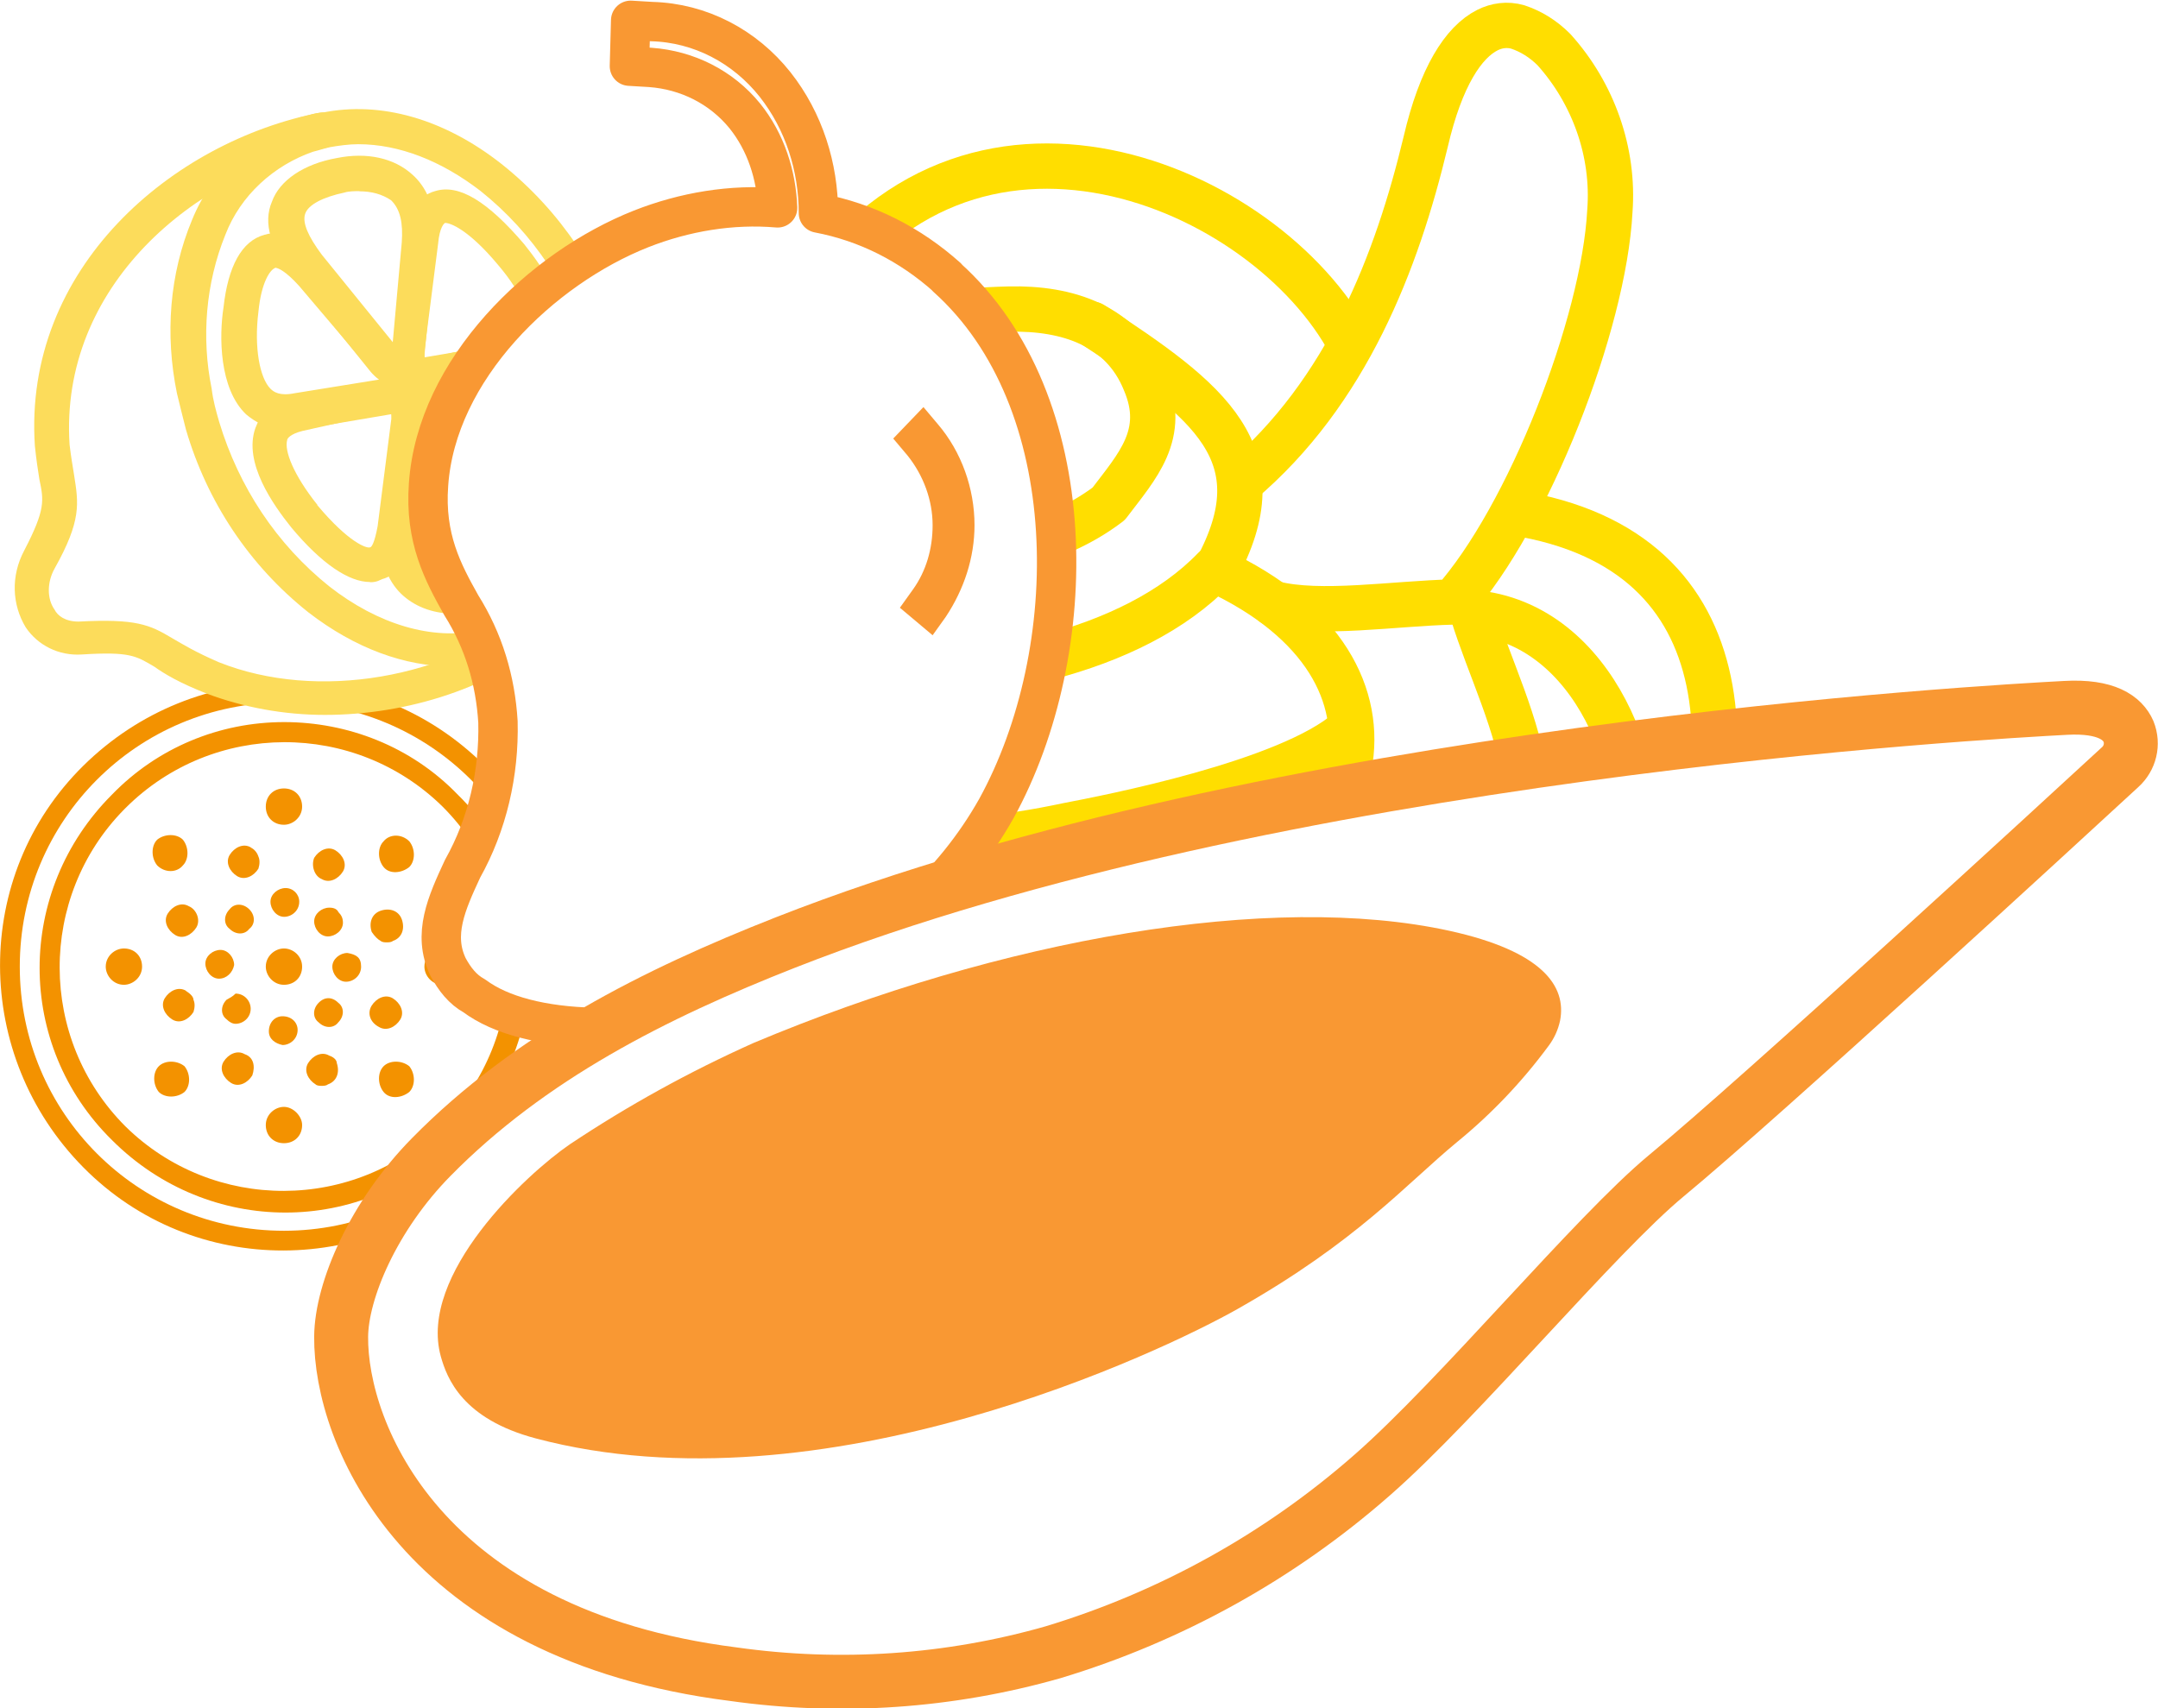
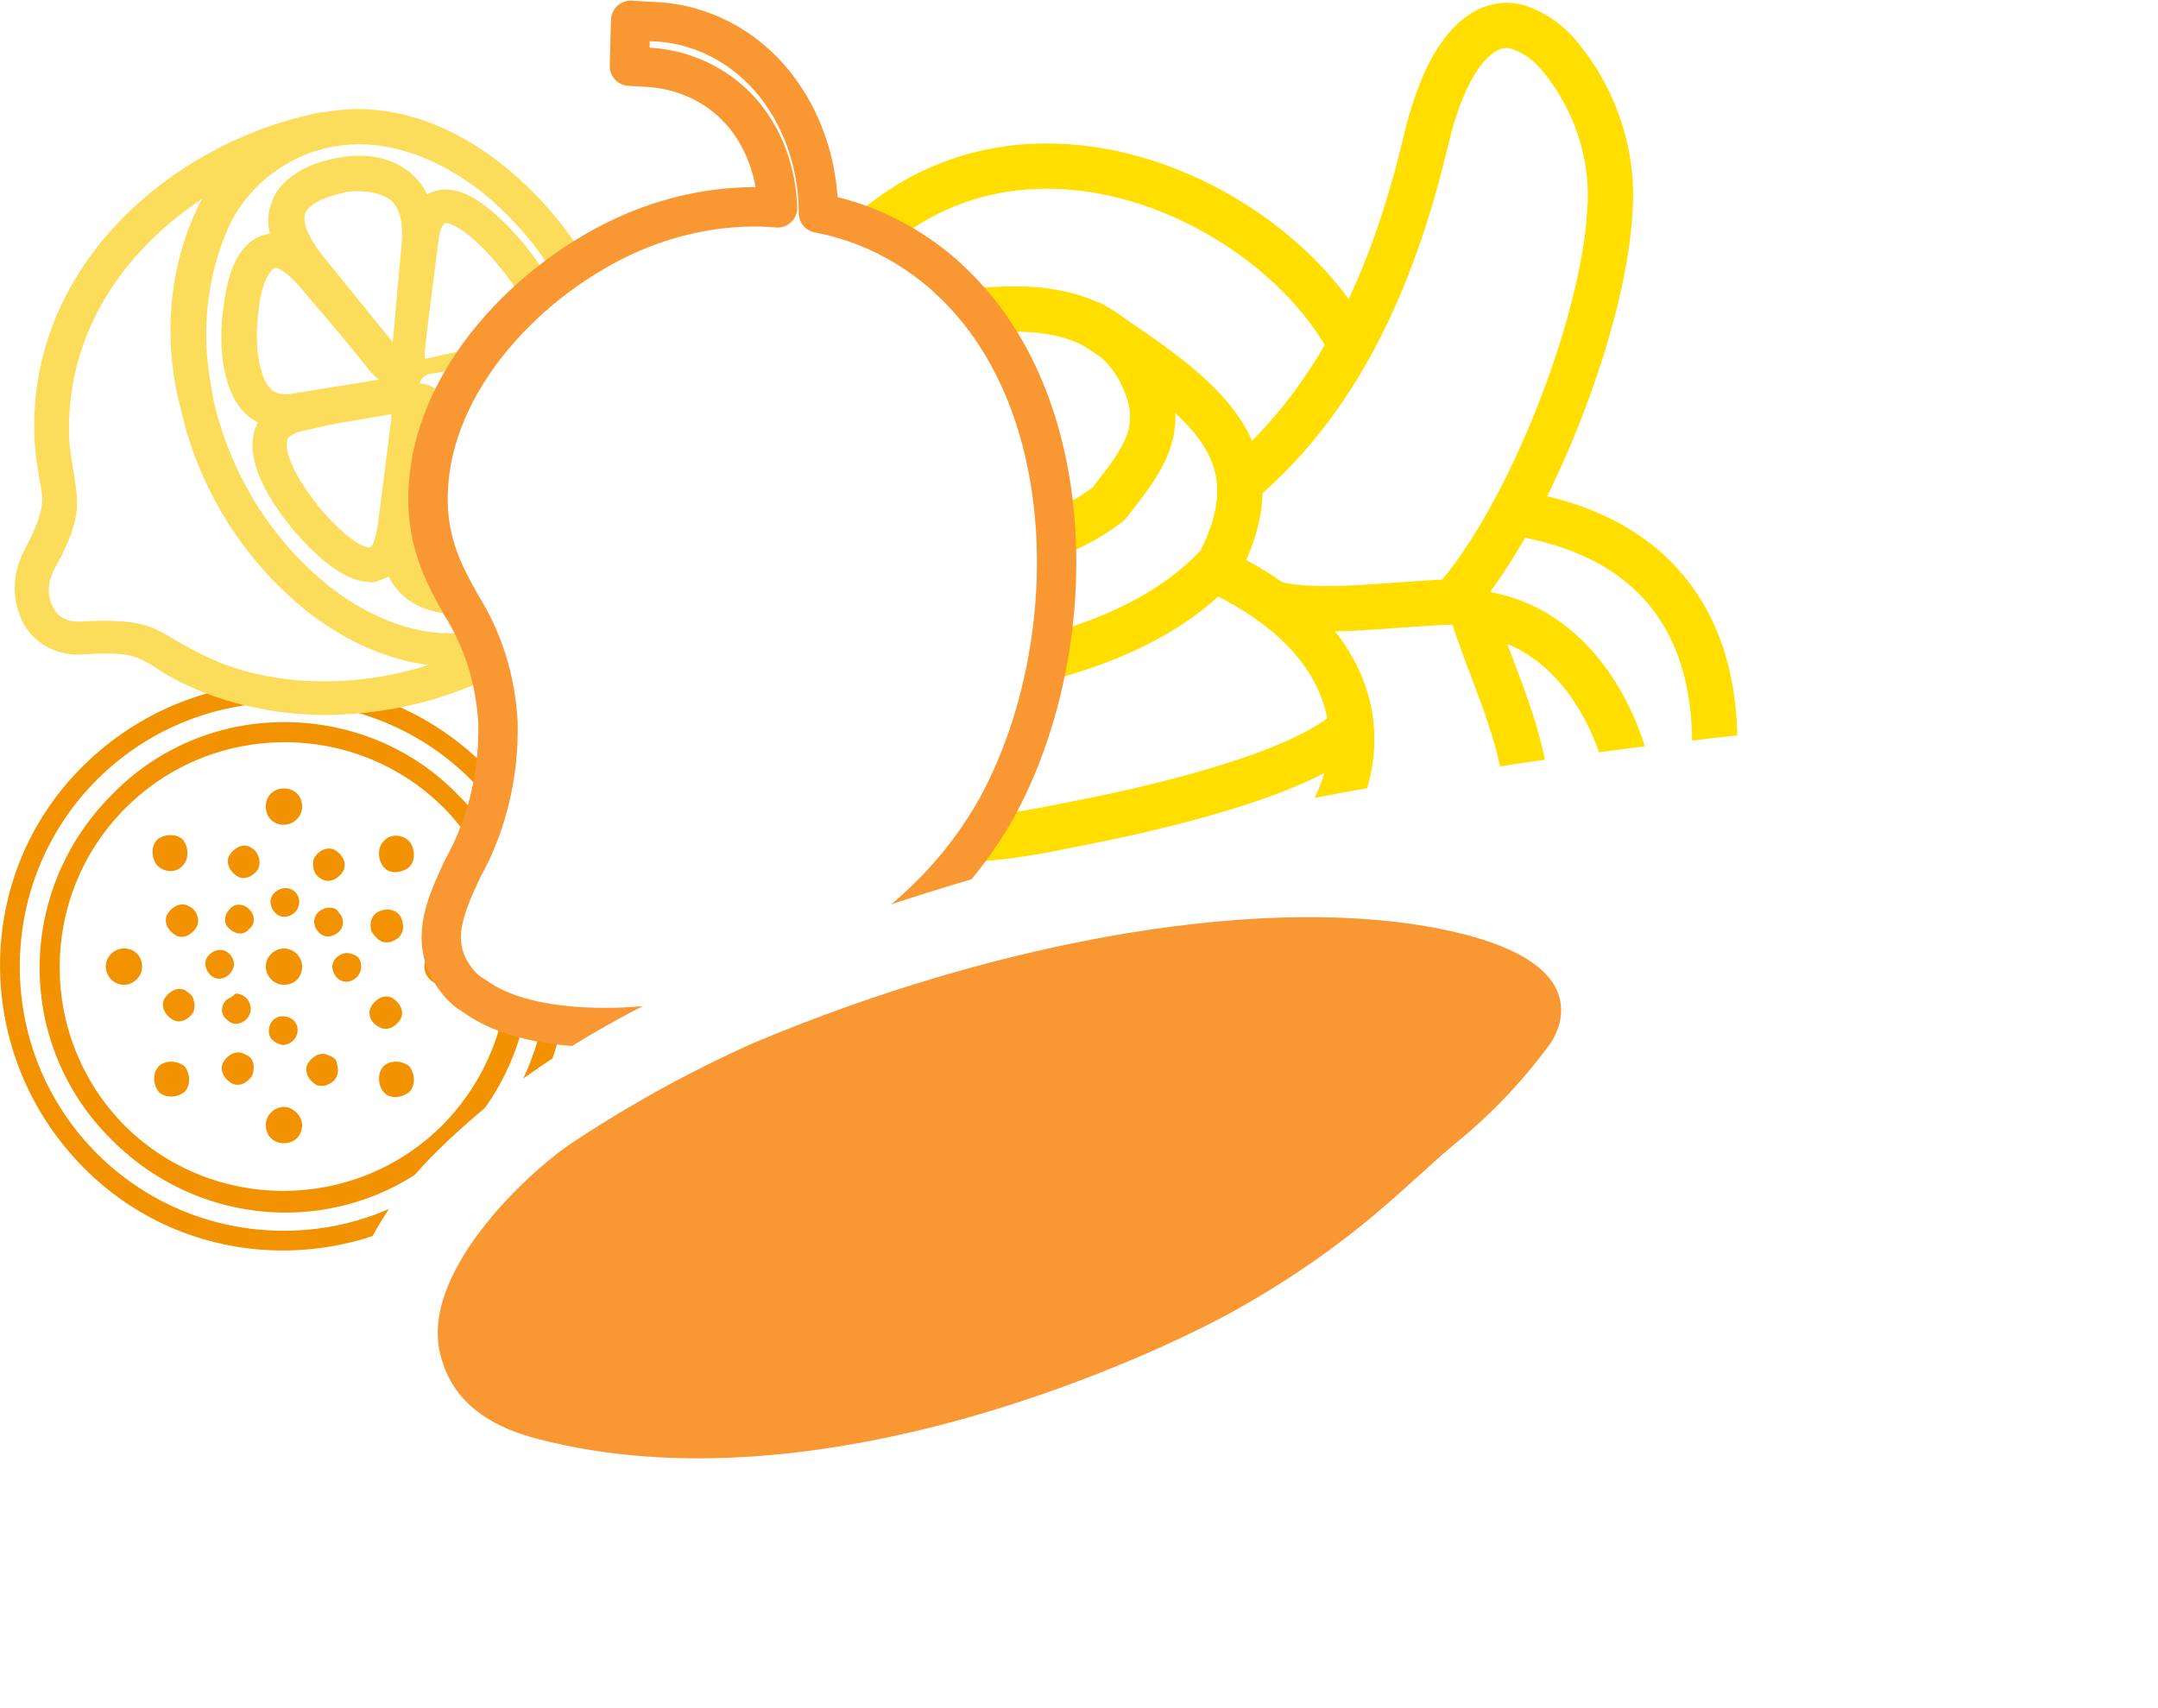
<svg xmlns="http://www.w3.org/2000/svg" viewBox="0 0 120 95">
  <defs>
    <style>
      .cls-1 {
        fill: #f99833;
      }

      .cls-2 {
        fill: #fcdc5b;
      }

      .cls-3 {
        fill: #fff;
      }

      .cls-4 {
        fill: #f39200;
      }

      .cls-5 {
        stroke: #ffde00;
        stroke-width: 2.52px;
      }

      .cls-5, .cls-6, .cls-7 {
        fill: none;
        stroke-linecap: round;
        stroke-linejoin: round;
      }

      .cls-6 {
        stroke-width: 2.19px;
      }

      .cls-6, .cls-7 {
        stroke: #f99833;
      }

      .cls-7 {
        stroke-width: 3px;
      }
    </style>
  </defs>
  <g id="Background_White" data-name="Background White">
    <rect class="cls-3" width="120" height="95" />
  </g>
  <g id="Fruit">
    <g id="Group_3894" data-name="Group 3894">
      <g>
        <path id="Path_6371" data-name="Path 6371" class="cls-4" d="m15.79,68.45c-8.14,0-14.69-6.55-14.69-14.69s6.55-14.69,14.69-14.69,14.69,6.55,14.69,14.69h0c0,8.14-6.63,14.69-14.69,14.69m11.17-25.86c-6.21-6.21-16.12-6.13-22.33,0-6.21,6.13-6.13,16.12,0,22.33,6.13,6.21,16.12,6.13,22.33,0,4.53-4.53,5.88-11.42,3.36-17.29-.76-1.93-1.93-3.61-3.36-5.04" />
        <path id="Path_6372" data-name="Path 6372" class="cls-4" d="m24.61,62.57c-4.87,4.87-12.76,4.87-17.63.08-4.87-4.87-4.87-12.76-.08-17.63l.08-.08c4.87-4.87,12.76-4.87,17.63-.08,4.87,4.87,4.87,12.76,0,17.71h0m-8.81-22.41c-3.61,0-7.05,1.43-9.57,4.03h0c-5.37,5.37-5.37,13.94,0,19.22,5.37,5.37,13.94,5.37,19.22,0,5.37-5.37,5.37-13.94,0-19.22-2.6-2.69-6.13-4.03-9.65-4.03" />
        <path id="Path_6373" data-name="Path 6373" class="cls-4" d="m15.79,45.87c.5,0,1.01-.42,1.01-1.01s-.42-1.01-1.01-1.01-1.01.42-1.01,1.01h0c0,.59.42,1.01,1.01,1.01" />
        <path id="Path_6374" data-name="Path 6374" class="cls-4" d="m15.79,61.56c-.5,0-1.01.42-1.01,1.01s.42,1.01,1.01,1.01,1.01-.42,1.01-1.01h0c0-.5-.5-1.01-1.01-1.01" />
        <path id="Path_6375" data-name="Path 6375" class="cls-4" d="m23.6,53.76c0,.5.42,1.01,1.01,1.01s1.01-.42,1.01-1.01c0-.5-.42-1.01-1.01-1.01h0c-.5,0-1.01.42-1.01,1.01" />
        <path id="Path_6376" data-name="Path 6376" class="cls-4" d="m6.89,52.75c-.5,0-1.01.42-1.01,1.01,0,.5.42,1.01,1.01,1.01.5,0,1.01-.42,1.01-1.01h0c0-.59-.42-1.01-1.01-1.01" />
        <path id="Path_6377" data-name="Path 6377" class="cls-4" d="m21.33,46.79c-.34.34-.34,1.01,0,1.43s1.01.34,1.43,0c.34-.34.34-1.01,0-1.43h0c-.42-.42-1.09-.42-1.43,0h0" />
        <path id="Path_6378" data-name="Path 6378" class="cls-4" d="m8.83,59.3c-.34.34-.34,1.01,0,1.43.34.34,1.01.34,1.43,0,.34-.34.34-1.01,0-1.43h0c-.42-.34-1.09-.34-1.43,0h0" />
        <path id="Path_6379" data-name="Path 6379" class="cls-4" d="m21.33,59.3c-.34.34-.34,1.01,0,1.43s1.01.34,1.43,0c.34-.34.34-1.01,0-1.43h0c-.42-.34-1.09-.34-1.43,0h0" />
        <path id="Path_6380" data-name="Path 6380" class="cls-4" d="m10.17,48.13c.34-.34.34-1.01,0-1.43-.34-.34-1.01-.34-1.43,0-.34.34-.34,1.01,0,1.43h0c.42.42,1.09.42,1.43,0h0" />
        <path id="Path_6381" data-name="Path 6381" class="cls-4" d="m17.89,48.89c.42.25.92,0,1.18-.42.25-.42,0-.92-.42-1.18-.42-.25-.92,0-1.18.42-.17.42,0,1.01.42,1.18h0" />
        <path id="Path_6382" data-name="Path 6382" class="cls-4" d="m13.61,58.63c-.42-.25-.92,0-1.18.42-.25.42,0,.92.42,1.18s.92,0,1.18-.42c.17-.5.08-1.01-.42-1.18" />
        <path id="Path_6383" data-name="Path 6383" class="cls-4" d="m21.08,57.12c.42.25.92,0,1.18-.42.25-.42,0-.92-.42-1.18-.42-.25-.92,0-1.18.42h0c-.25.42-.08.92.42,1.18h0" />
        <path id="Path_6384" data-name="Path 6384" class="cls-4" d="m10.5,50.4c-.42-.25-.92,0-1.18.42-.25.42,0,.92.42,1.18s.92,0,1.18-.42h0c.25-.42,0-1.01-.42-1.18h0" />
        <path id="Path_6385" data-name="Path 6385" class="cls-4" d="m21.17,52.33c.08.08.25.08.34.08s.25,0,.34-.08c.5-.17.67-.67.5-1.18-.17-.5-.67-.67-1.18-.5-.5.17-.67.67-.5,1.18.17.25.34.42.5.5" />
        <path id="Path_6386" data-name="Path 6386" class="cls-4" d="m10.34,55.1c-.42-.25-.92,0-1.18.42-.25.42,0,.92.42,1.18s.92,0,1.18-.42c.08-.25.08-.5,0-.67,0-.17-.17-.34-.42-.5" />
        <path id="Path_6387" data-name="Path 6387" class="cls-4" d="m18.31,58.71c-.42-.25-.92,0-1.18.42-.25.42,0,.92.42,1.18.08.08.25.08.34.08s.25,0,.34-.08c.5-.17.67-.67.5-1.18,0-.17-.17-.34-.42-.42" />
        <path id="Path_6388" data-name="Path 6388" class="cls-4" d="m13.95,47.13c-.42-.25-.92,0-1.18.42-.25.42,0,.92.42,1.18.42.25.92,0,1.18-.42.08-.25.08-.5,0-.67-.08-.25-.25-.42-.42-.5" />
        <path id="Path_6389" data-name="Path 6389" class="cls-4" d="m18.31,50.48c-.42,0-.84.34-.84.76s.34.84.76.84.84-.34.84-.76c0-.25-.08-.42-.25-.59-.08-.17-.25-.25-.5-.25" />
        <path id="Path_6390" data-name="Path 6390" class="cls-4" d="m12.6,55.6c-.34.34-.34.84,0,1.09.17.17.34.25.5.25h0c.42,0,.84-.34.84-.84,0-.42-.34-.84-.84-.84-.17.17-.34.25-.5.34" />
-         <path id="Path_6391" data-name="Path 6391" class="cls-4" d="m17.72,55.77c-.34.34-.34.84,0,1.09.34.34.84.34,1.09,0,.34-.34.34-.84,0-1.09h0c-.34-.34-.76-.34-1.09,0" />
        <path id="Path_6392" data-name="Path 6392" class="cls-4" d="m13.86,50.57c-.34-.34-.84-.34-1.09,0-.34.34-.34.84,0,1.09.34.34.84.34,1.09,0,.34-.25.34-.76,0-1.09" />
        <path id="Path_6393" data-name="Path 6393" class="cls-4" d="m19.32,53c-.42,0-.84.34-.84.76s.34.84.76.84h0c.42,0,.84-.34.84-.84s-.25-.67-.76-.76" />
        <path id="Path_6394" data-name="Path 6394" class="cls-4" d="m13.02,53.67c0-.42-.34-.84-.76-.84s-.84.34-.84.76.34.84.76.84h0c.42,0,.76-.34.84-.76" />
        <path id="Path_6395" data-name="Path 6395" class="cls-4" d="m15.71,58.12h0c.42,0,.84-.34.84-.84,0-.42-.34-.76-.84-.76-.42,0-.76.34-.76.84,0,.42.34.67.76.76" />
        <path id="Path_6396" data-name="Path 6396" class="cls-4" d="m15.88,49.39c-.42,0-.84.34-.84.76s.34.84.76.84h0c.42,0,.84-.34.84-.84,0-.42-.34-.76-.76-.76" />
        <path id="Path_6397" data-name="Path 6397" class="cls-4" d="m15.79,52.75c-.5,0-1.01.42-1.01,1.01,0,.5.42,1.01,1.01,1.01s1.01-.42,1.01-1.01-.5-1.01-1.01-1.01h0" />
      </g>
      <g id="Group_3899" data-name="Group 3899">
        <path id="Path_6303" data-name="Path 6303" class="cls-3" d="m27.38,9.87c-2.85-2.18-6.13-3.27-9.23-2.69-.34.08-.67.17-1.01.25-2.52.84-4.53,2.77-5.46,5.21-1.18,2.85-1.51,6.04-.84,9.15.08.67.25,1.26.5,1.93,1.09,3.78,3.36,7.14,6.46,9.65,2.85,2.18,6.13,3.27,9.23,2.69.34-.08.67-.17,1.01-.25,2.52-.84,4.53-2.77,5.46-5.21,1.18-2.85,1.51-6.04.84-9.15-.08-.67-.25-1.26-.5-1.93-1.18-3.86-3.36-7.22-6.46-9.65" />
        <g id="Path_6304" data-name="Path 6304">
          <path class="cls-2" d="m25.2,37.07c-2.69,0-5.46-1.01-8.06-3.02-3.27-2.6-5.62-6.13-6.8-10.16-.17-.67-.34-1.34-.5-2.01-.67-3.27-.42-6.63.84-9.65,1.09-2.69,3.36-4.79,6.04-5.71.42-.08.76-.25,1.18-.25,3.27-.67,6.8.34,9.99,2.85h0c3.27,2.6,5.62,6.13,6.8,10.07.17.67.34,1.34.5,2.01.67,3.27.42,6.63-.84,9.65-1.09,2.69-3.36,4.79-6.04,5.71-.42.08-.76.25-1.18.25-.59.25-1.26.25-1.93.25Zm-5.29-29.05c-.5,0-1.09.08-1.59.17-.34.08-.59.17-.92.25-2.18.76-4.03,2.43-4.87,4.62-1.09,2.69-1.34,5.71-.76,8.56.08.67.25,1.26.42,1.85,1.09,3.61,3.19,6.8,6.13,9.15,2.69,2.1,5.71,3.02,8.4,2.43.34-.08.59-.17.92-.25,2.18-.76,4.03-2.43,4.87-4.62,1.09-2.69,1.34-5.71.76-8.56-.08-.67-.25-1.26-.42-1.85-1.09-3.61-3.19-6.8-6.13-9.15-2.18-1.68-4.53-2.6-6.8-2.6Z" />
        </g>
-         <path id="Path_6305" data-name="Path 6305" class="cls-3" d="m28.39,14.16c1.76,2.18,3.11,5.12.34,5.71l-4.87,1.09c-.84.17-1.34-.5-1.26-1.51l.76-5.96c.5-3.78,3.27-1.51,5.04.67" />
        <g id="Path_6306" data-name="Path 6306">
          <path class="cls-2" d="m23.6,21.96c-.5,0-.92-.17-1.26-.5-.5-.5-.76-1.26-.67-2.1l.76-5.96c.17-1.59.84-2.52,1.76-2.77,1.34-.42,2.94.59,4.95,2.94h0c1.01,1.26,2.69,3.61,2.01,5.54-.25.67-.76,1.43-2.27,1.76l-4.87,1.09h-.42Zm1.18-9.57h0c-.08,0-.34.25-.42,1.18l-.76,5.96c0,.25,0,.42.08.42l4.87-1.09c.67-.17.84-.42.84-.5.17-.59-.25-1.93-1.68-3.61-1.68-2.02-2.69-2.35-2.94-2.35Z" />
        </g>
        <path id="Path_6307" data-name="Path 6307" class="cls-3" d="m32,25.66c-.25,2.6-1.43,4.87-3.95,1.93l-4.28-5.04c-.67-.84-.59-1.59.17-1.76l4.95-.84c3.11-.5,3.36,3.11,3.11,5.71" />
        <g id="Path_6308" data-name="Path 6308">
-           <path class="cls-2" d="m30.07,29.94c-.92,0-1.85-.59-2.85-1.68l-4.28-5.04c-.67-.76-.84-1.59-.59-2.27.17-.59.67-1.01,1.34-1.09l4.95-.84c1.51-.25,2.43.25,2.94.76,1.51,1.43,1.51,4.37,1.34,5.96h0c-.25,2.27-1.01,3.69-2.27,4.03-.17.08-.34.17-.59.17Zm-5.79-8.23c0,.08.08.08.17.17l4.28,5.04c.84.92,1.26,1.09,1.43,1.01.17-.08.67-.76.84-2.43h0c.25-2.01-.08-3.69-.67-4.37-.17-.17-.5-.42-1.34-.25l-4.7.84Z" />
-         </g>
+           </g>
        <path id="Path_6309" data-name="Path 6309" class="cls-3" d="m26.37,33.13c-2.1.42-4.62-.25-4.28-3.78l.59-6.13c.08-1.01.76-1.09,1.43-.25l4.2,5.21c2.6,3.19.17,4.53-1.93,4.95" />
        <g id="Path_6310" data-name="Path 6310">
          <path class="cls-2" d="m25.36,34.14c-1.18,0-2.18-.34-2.94-1.01-.67-.59-1.43-1.76-1.26-3.95l.59-6.13c.08-1.26.84-1.59,1.09-1.68.42-.08,1.18-.17,2.01.84l4.2,5.21c1.26,1.51,1.68,2.94,1.18,4.11-.42,1.18-1.76,2.1-3.61,2.43h0c-.5.17-.92.17-1.26.17Zm1.01-1.01h0Zm-2.77-9.32l-.5,5.54c-.08,1.09.08,1.85.59,2.35.5.5,1.43.67,2.52.42h0c1.18-.25,2.01-.67,2.18-1.18.17-.5-.17-1.26-.92-2.27l-3.86-4.87Z" />
        </g>
        <path id="Path_6311" data-name="Path 6311" class="cls-3" d="m16.97,28.76c-1.76-2.18-3.11-5.12-.34-5.71l4.87-1.09c.84-.17,1.34.5,1.26,1.51l-.76,5.96c-.59,3.78-3.27,1.43-5.04-.67" />
        <g id="Path_6312" data-name="Path 6312">
          <path class="cls-2" d="m20.58,32.37c-1.18,0-2.69-1.01-4.37-3.02h0c-1.01-1.26-2.69-3.61-2.01-5.54.25-.67.76-1.43,2.27-1.76l4.87-1.09c.67-.17,1.26,0,1.76.42.5.5.76,1.26.67,2.1l-.76,5.96c-.17,1.59-.84,2.52-1.76,2.77-.34.17-.5.17-.67.17Zm-2.94-4.28c1.76,2.1,2.77,2.43,2.94,2.35.08,0,.25-.25.42-1.18l.76-5.96c0-.25,0-.42-.08-.42l-4.87,1.09c-.67.17-.84.42-.84.5-.17.59.34,1.93,1.68,3.61h0Z" />
        </g>
        <path id="Path_6313" data-name="Path 6313" class="cls-3" d="m13.36,17.18c.25-2.6,1.43-4.87,3.95-1.93l4.28,5.04c.67.84.59,1.59-.17,1.76l-4.95.84c-3.11.5-3.36-3.11-3.11-5.71" />
        <g id="Path_6314" data-name="Path 6314">
          <path class="cls-2" d="m15.96,23.89c-1.09,0-1.76-.42-2.27-.84-1.51-1.43-1.51-4.37-1.26-5.96h0c.25-2.27,1.01-3.69,2.27-4.03,1.09-.34,2.27.25,3.44,1.59l4.28,5.04c.67.76.84,1.59.59,2.27-.17.59-.67,1.01-1.34,1.09l-4.95.84h-.76Zm-.67-8.98q-.08,0,0,0c-.25.08-.76.76-.92,2.43h0c-.25,2.01.08,3.69.67,4.28.17.17.5.42,1.34.25l4.7-.76c0-.08-.08-.08-.17-.17l-4.28-5.04c-.76-.84-1.18-1.01-1.34-1.01Zm-1.93,2.27h0Z" />
        </g>
        <path id="Path_6315" data-name="Path 6315" class="cls-3" d="m18.98,9.79c2.1-.42,4.62.25,4.28,3.78l-.59,6.13c-.08,1.01-.76,1.09-1.43.25l-4.2-5.21c-2.6-3.27-.17-4.53,1.93-4.95" />
        <g id="Path_6316" data-name="Path 6316">
          <path class="cls-2" d="m22.09,21.46c-.42,0-1.01-.17-1.59-.92l-4.2-5.21c-1.26-1.51-1.68-2.94-1.18-4.11.42-1.18,1.76-2.1,3.61-2.43l.17.92-.17-.92c1.68-.34,3.19,0,4.2.92.67.59,1.43,1.76,1.26,3.95l-.59,6.13c-.08,1.26-.84,1.59-1.09,1.68h-.42Zm.17-1.85h0Zm-2.27-8.98c-.25,0-.59,0-.84.08-1.18.25-2.01.67-2.18,1.18-.17.5.17,1.26.92,2.27l3.95,4.87.5-5.54c.08-1.09-.08-1.85-.59-2.35-.5-.34-1.09-.5-1.76-.5Z" />
        </g>
        <g id="Path_6317" data-name="Path 6317">
          <path class="cls-2" d="m18.06,39.76c-2.27,0-4.53-.42-6.55-1.18-1.51-.59-2.35-1.09-2.94-1.51-1.01-.59-1.34-.84-4.03-.67-1.26.08-2.43-.5-3.11-1.51-.76-1.26-.84-2.85-.08-4.28,1.18-2.27,1.09-2.77.84-3.95-.08-.5-.17-1.09-.25-1.85C1.27,14.91,9.58,7.86,17.81,6.26c.5-.08,1.01.25,1.18.76.08.5-.25,1.01-.76,1.18-7.39,1.43-14.94,7.72-14.36,16.54.08.67.17,1.18.25,1.68.25,1.59.42,2.52-1.09,5.21-.42.76-.42,1.68,0,2.27.17.34.59.67,1.34.67,3.19-.17,3.95.17,5.2.92.59.34,1.26.76,2.6,1.34,5.46,2.18,12.76.92,17.46-2.94.42-.34,1.01-.25,1.34.08.34.42.25,1.01-.08,1.34-3.44,2.94-8.23,4.45-12.84,4.45Z" />
        </g>
      </g>
      <g id="Group_3884" data-name="Group 3884">
        <path id="Path_6579" data-name="Path 6579" class="cls-5" d="m70.8,33.56c2.6.67,6.72,0,9.99-.08,4.2-4.7,8.4-15.45,8.73-21.74.25-3.27-.92-6.55-3.11-8.98-.59-.59-1.26-1.01-2.01-1.26-.59-.17-1.18-.08-1.68.17-1.34.67-2.6,2.6-3.44,6.21-1.59,6.63-4.37,13.94-10.33,18.97" />
        <path id="Path_6580" data-name="Path 6580" class="cls-5" d="m58.21,53.54c1.01-.42,5.88-1.09,6.97-1.68,10.91-3.36,14.52-14.52,2.43-20.15,3.53-6.46-.34-9.4-6.88-13.68" />
        <path id="Path_6581" data-name="Path 6581" class="cls-5" d="m75.08,19.12c-4.7-8.81-21.32-15.95-30.14-2.1-.67,2.1-.25,2.85.67,2.94,1.26-.08,2.43-.5,3.44-1.18,2.18-1.18,3.86-1.51,7.05-1.59,3.27-.08,6.3.92,7.56,4.03,1.26,2.94-.42,4.7-2.01,6.8-6.72,5.12-17.38,1.68-18.8,7.22q-.08.17-.25.17c-3.69-1.51-2.94,3.53-2.94,3.61.5,1.09,1.76.84,2.27,1.76,4.11,6.63,10.33,6.63,17.46,5.12,2.18-.42,12.26-2.35,15.61-5.29" />
        <path id="Path_6582" data-name="Path 6582" class="cls-5" d="m58.29,54.05c.25.84,1.68,1.51,2.77,1.85,6.38,1.85,13.6,2.18,19.14-2.27,8.31-6.63,3.53-13.52,1.68-19.56,6.97.59,9.82,9.4,8.81,13.43-.25,1.76-.67,3.44-1.18,5.12-2.43,6.88,2.01,3.11,2.94,1.09,4.62-10.75,4.95-23.09-8.23-25.19" />
        <path id="Path_6583" data-name="Path 6583" class="cls-5" d="m67.53,31.63c-4.53,4.7-13.18,6.46-21.58,6.13" />
      </g>
      <g>
        <path id="Path_6365" data-name="Path 6365" class="cls-3" d="m52.66,15.42c-2.04-1.82-4.45-3.06-7.15-3.57,0-2.55-.8-5.11-2.41-7.15-1.68-2.12-4.16-3.43-6.86-3.5l-1.17-.07-.07,2.55,1.17.07c2.04.15,3.94,1.09,5.25,2.7,1.17,1.46,1.75,3.28,1.82,5.11-2.55-.22-5.18.22-7.59,1.17-5.54,2.19-11.38,7.8-11.82,14.22-.22,2.99.8,4.89,1.82,6.71,1.24,1.97,1.9,4.16,2.04,6.49.07,2.84-.58,5.69-1.97,8.17-.88,1.9-1.68,3.65-.8,5.47.36.66.8,1.24,1.46,1.6,1.46,1.09,3.79,1.68,6.64,1.75,7.66.22,17.5-3.5,22.39-12.18,4.81-8.75,4.89-22.68-2.77-29.54" />
        <path id="Path_6366" data-name="Path 6366" class="cls-6" d="m52.66,15.42c-2.04-1.82-4.45-3.06-7.15-3.57,0-2.55-.8-5.11-2.41-7.15-1.68-2.12-4.16-3.43-6.86-3.5l-1.17-.07-.07,2.55,1.17.07c2.04.15,3.94,1.09,5.25,2.7,1.17,1.46,1.75,3.28,1.82,5.11-2.55-.22-5.18.22-7.59,1.17-5.54,2.19-11.38,7.8-11.82,14.22-.22,2.99.8,4.89,1.82,6.71,1.24,1.97,1.9,4.16,2.04,6.49.07,2.84-.58,5.69-1.97,8.17-.88,1.9-1.68,3.65-.8,5.47.36.66.8,1.24,1.46,1.6,1.46,1.09,3.79,1.68,6.64,1.75,7.66.22,17.5-3.5,22.39-12.18,4.81-8.75,4.89-22.68-2.77-29.54Z" />
      </g>
-       <path id="Path_6367" data-name="Path 6367" class="cls-1" d="m54.19,29.2c0,1.82-.58,3.57-1.6,5.11l-.73,1.02-1.82-1.53.73-1.02c.73-1.02,1.09-2.26,1.09-3.57,0-1.39-.51-2.77-1.39-3.87l-.8-.95,1.68-1.75.8.95c1.31,1.53,2.04,3.57,2.04,5.62" />
    </g>
  </g>
  <g id="Puree">
    <g>
      <path id="Path_6571" data-name="Path 6571" class="cls-3" d="m43.67,52.42c-7.27,2.86-14.21,6.36-19.69,11.93-3.21,3.26-4.99,7.42-5.01,9.99-.05,5.36,4.45,16.57,21.8,18.77,5.95.84,12.01.43,17.79-1.22,6.55-1.98,12.61-5.34,17.75-9.86,4.8-4.2,12.41-13.38,16.35-16.64,5.3-4.38,22.03-19.77,25.23-22.72.56-.5.75-1.29.47-1.99-.32-.73-1.21-1.44-3.51-1.31-4.01.22-43.96,2.35-71.18,13.05" />
      <g>
-         <path id="Path_6572" data-name="Path 6572" class="cls-7" d="m43.67,52.42c-7.27,2.86-14.21,6.36-19.69,11.93-3.21,3.26-4.99,7.42-5.01,9.99-.05,5.36,4.45,16.57,21.8,18.77,5.95.84,12.01.43,17.79-1.22,6.55-1.98,12.61-5.34,17.75-9.86,4.8-4.2,12.41-13.38,16.35-16.64,5.3-4.38,22.03-19.77,25.23-22.72.56-.5.75-1.29.47-1.99-.32-.73-1.21-1.44-3.51-1.31-4.01.22-43.95,2.35-71.18,13.05Z" />
        <path id="Path_6573" data-name="Path 6573" class="cls-1" d="m86.11,58.17c.31-.41.53-.89.64-1.4.38-1.94-1.01-3.87-6.14-5-9.92-2.18-24.94.44-38.72,6.24-3.55,1.59-6.96,3.47-10.2,5.63-2.43,1.66-8.43,7.24-7.18,11.79.34,1.22,1.2,3.49,5.29,4.57,15.98,4.24,34.95-4.9,39-7.19,6.67-3.77,9.38-6.95,12.23-9.3,1.91-1.56,3.62-3.36,5.08-5.34h0Z" />
      </g>
    </g>
  </g>
</svg>